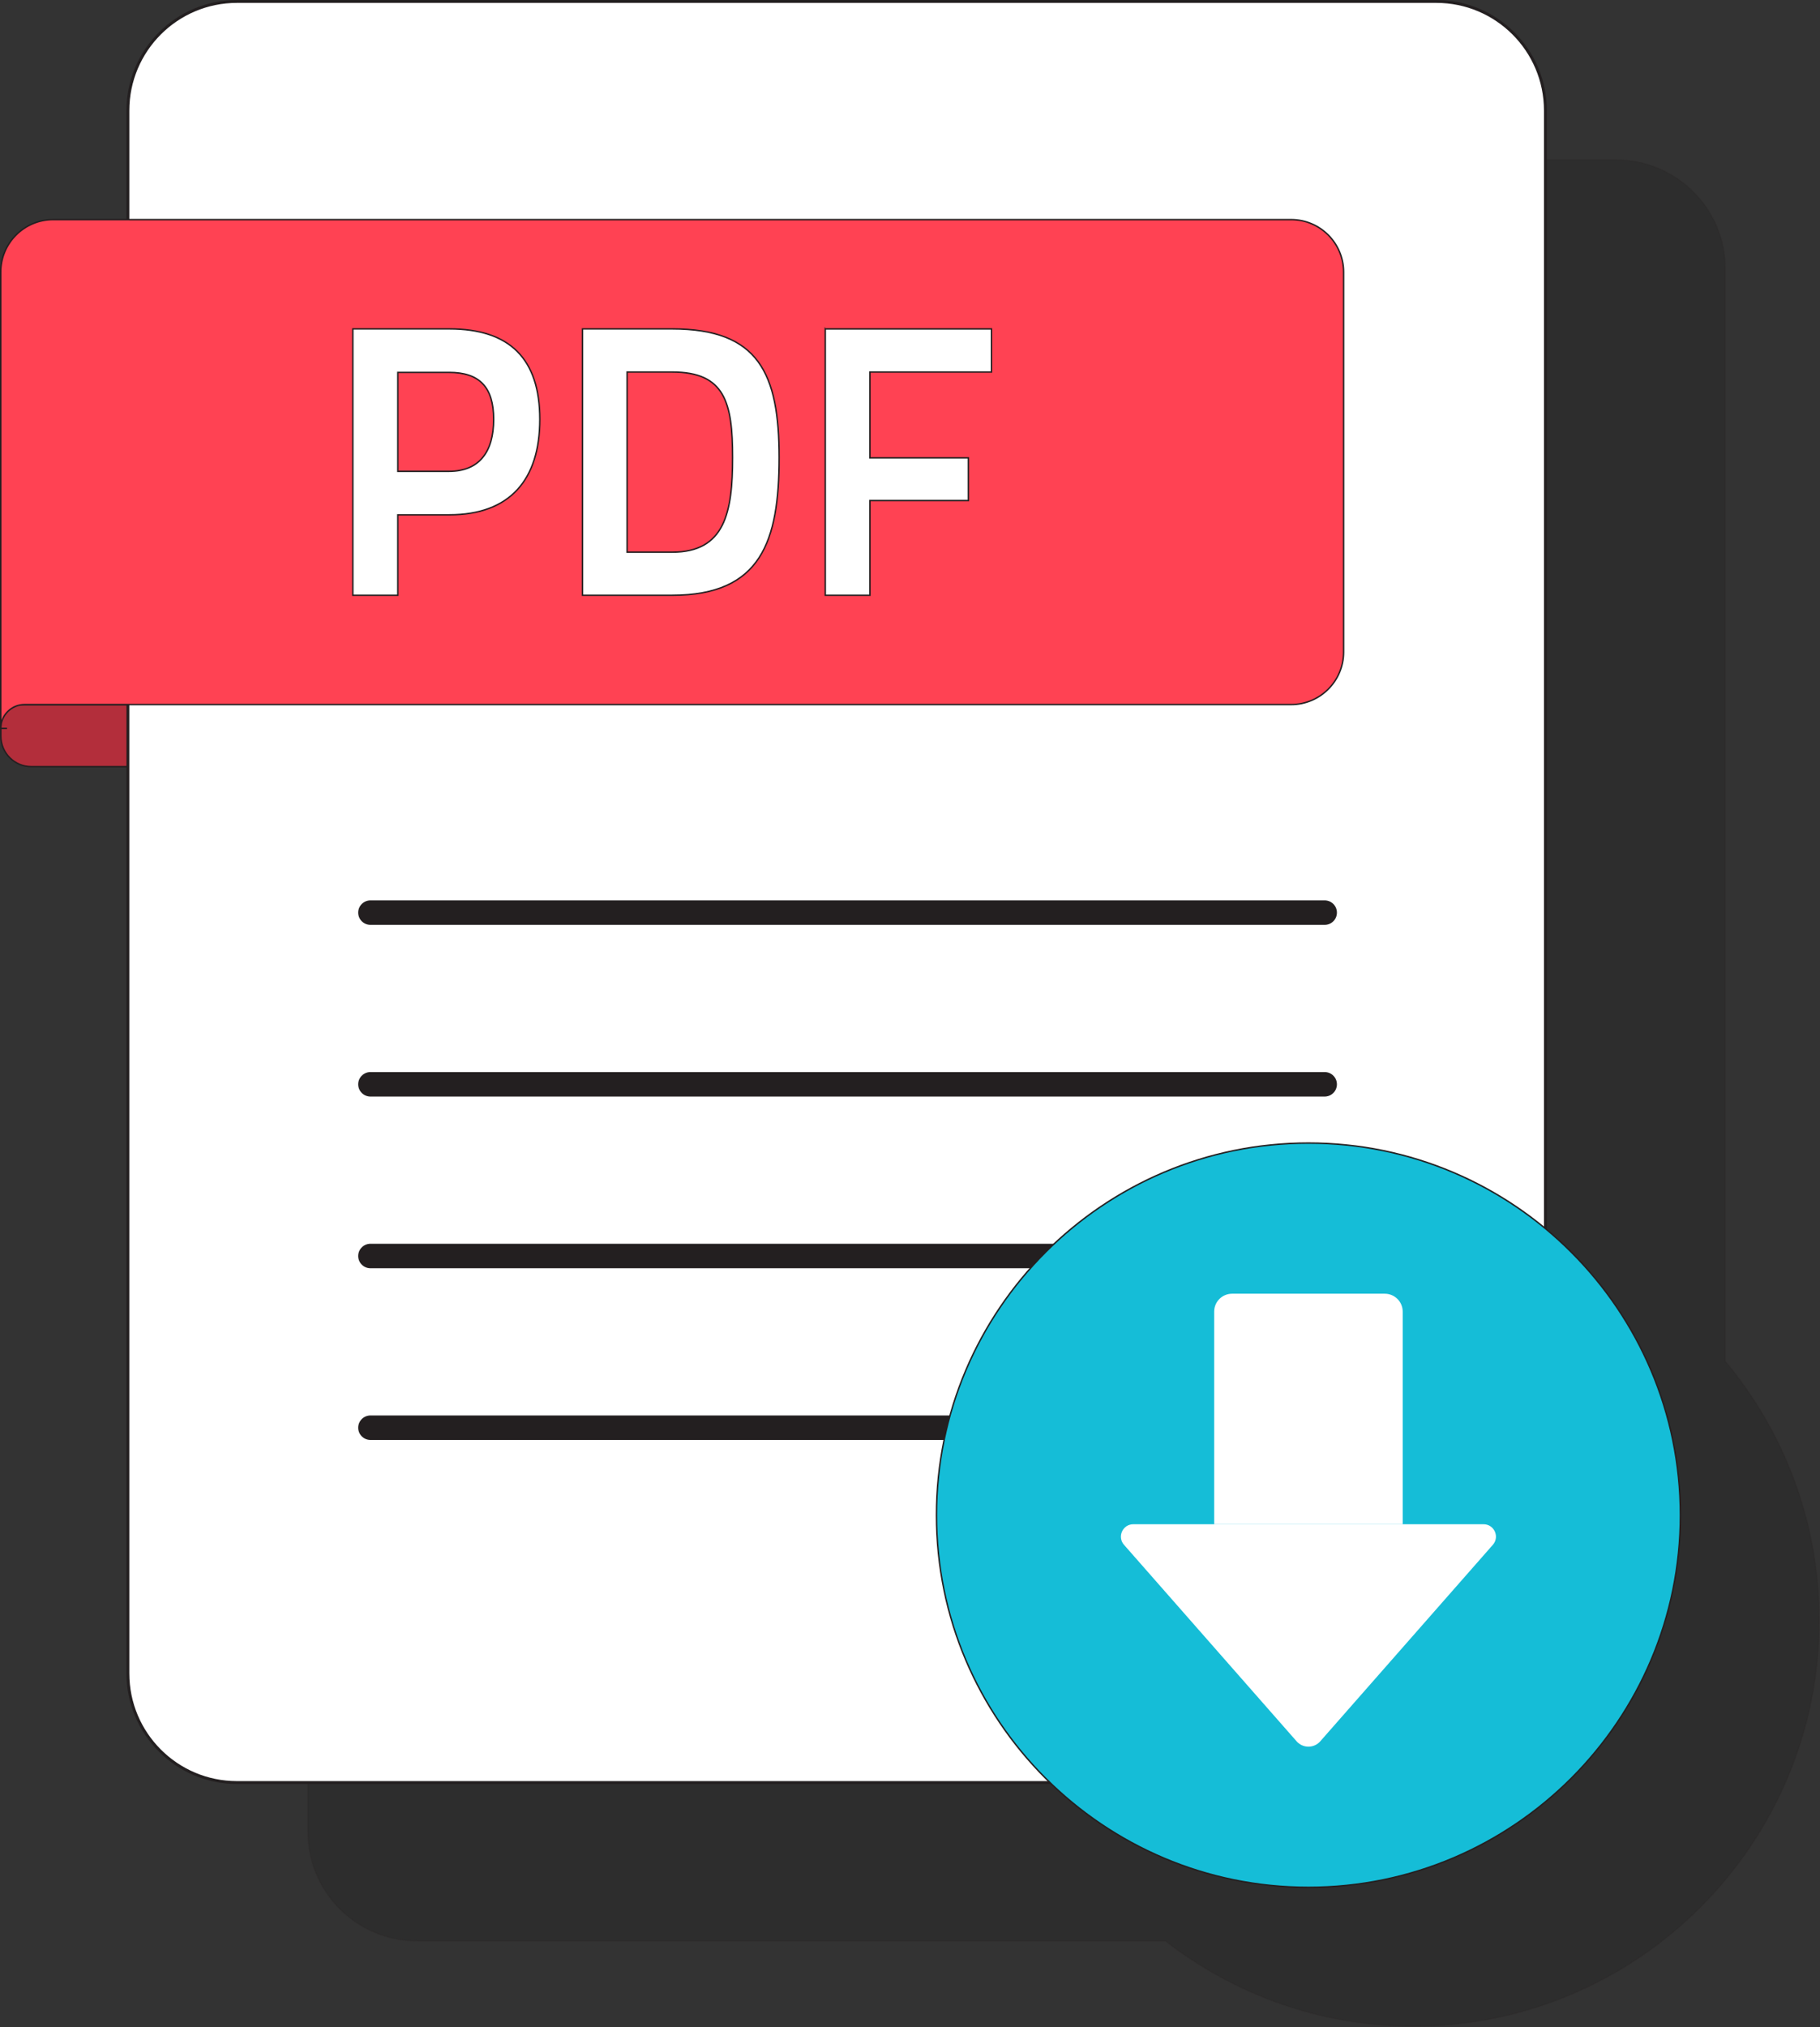
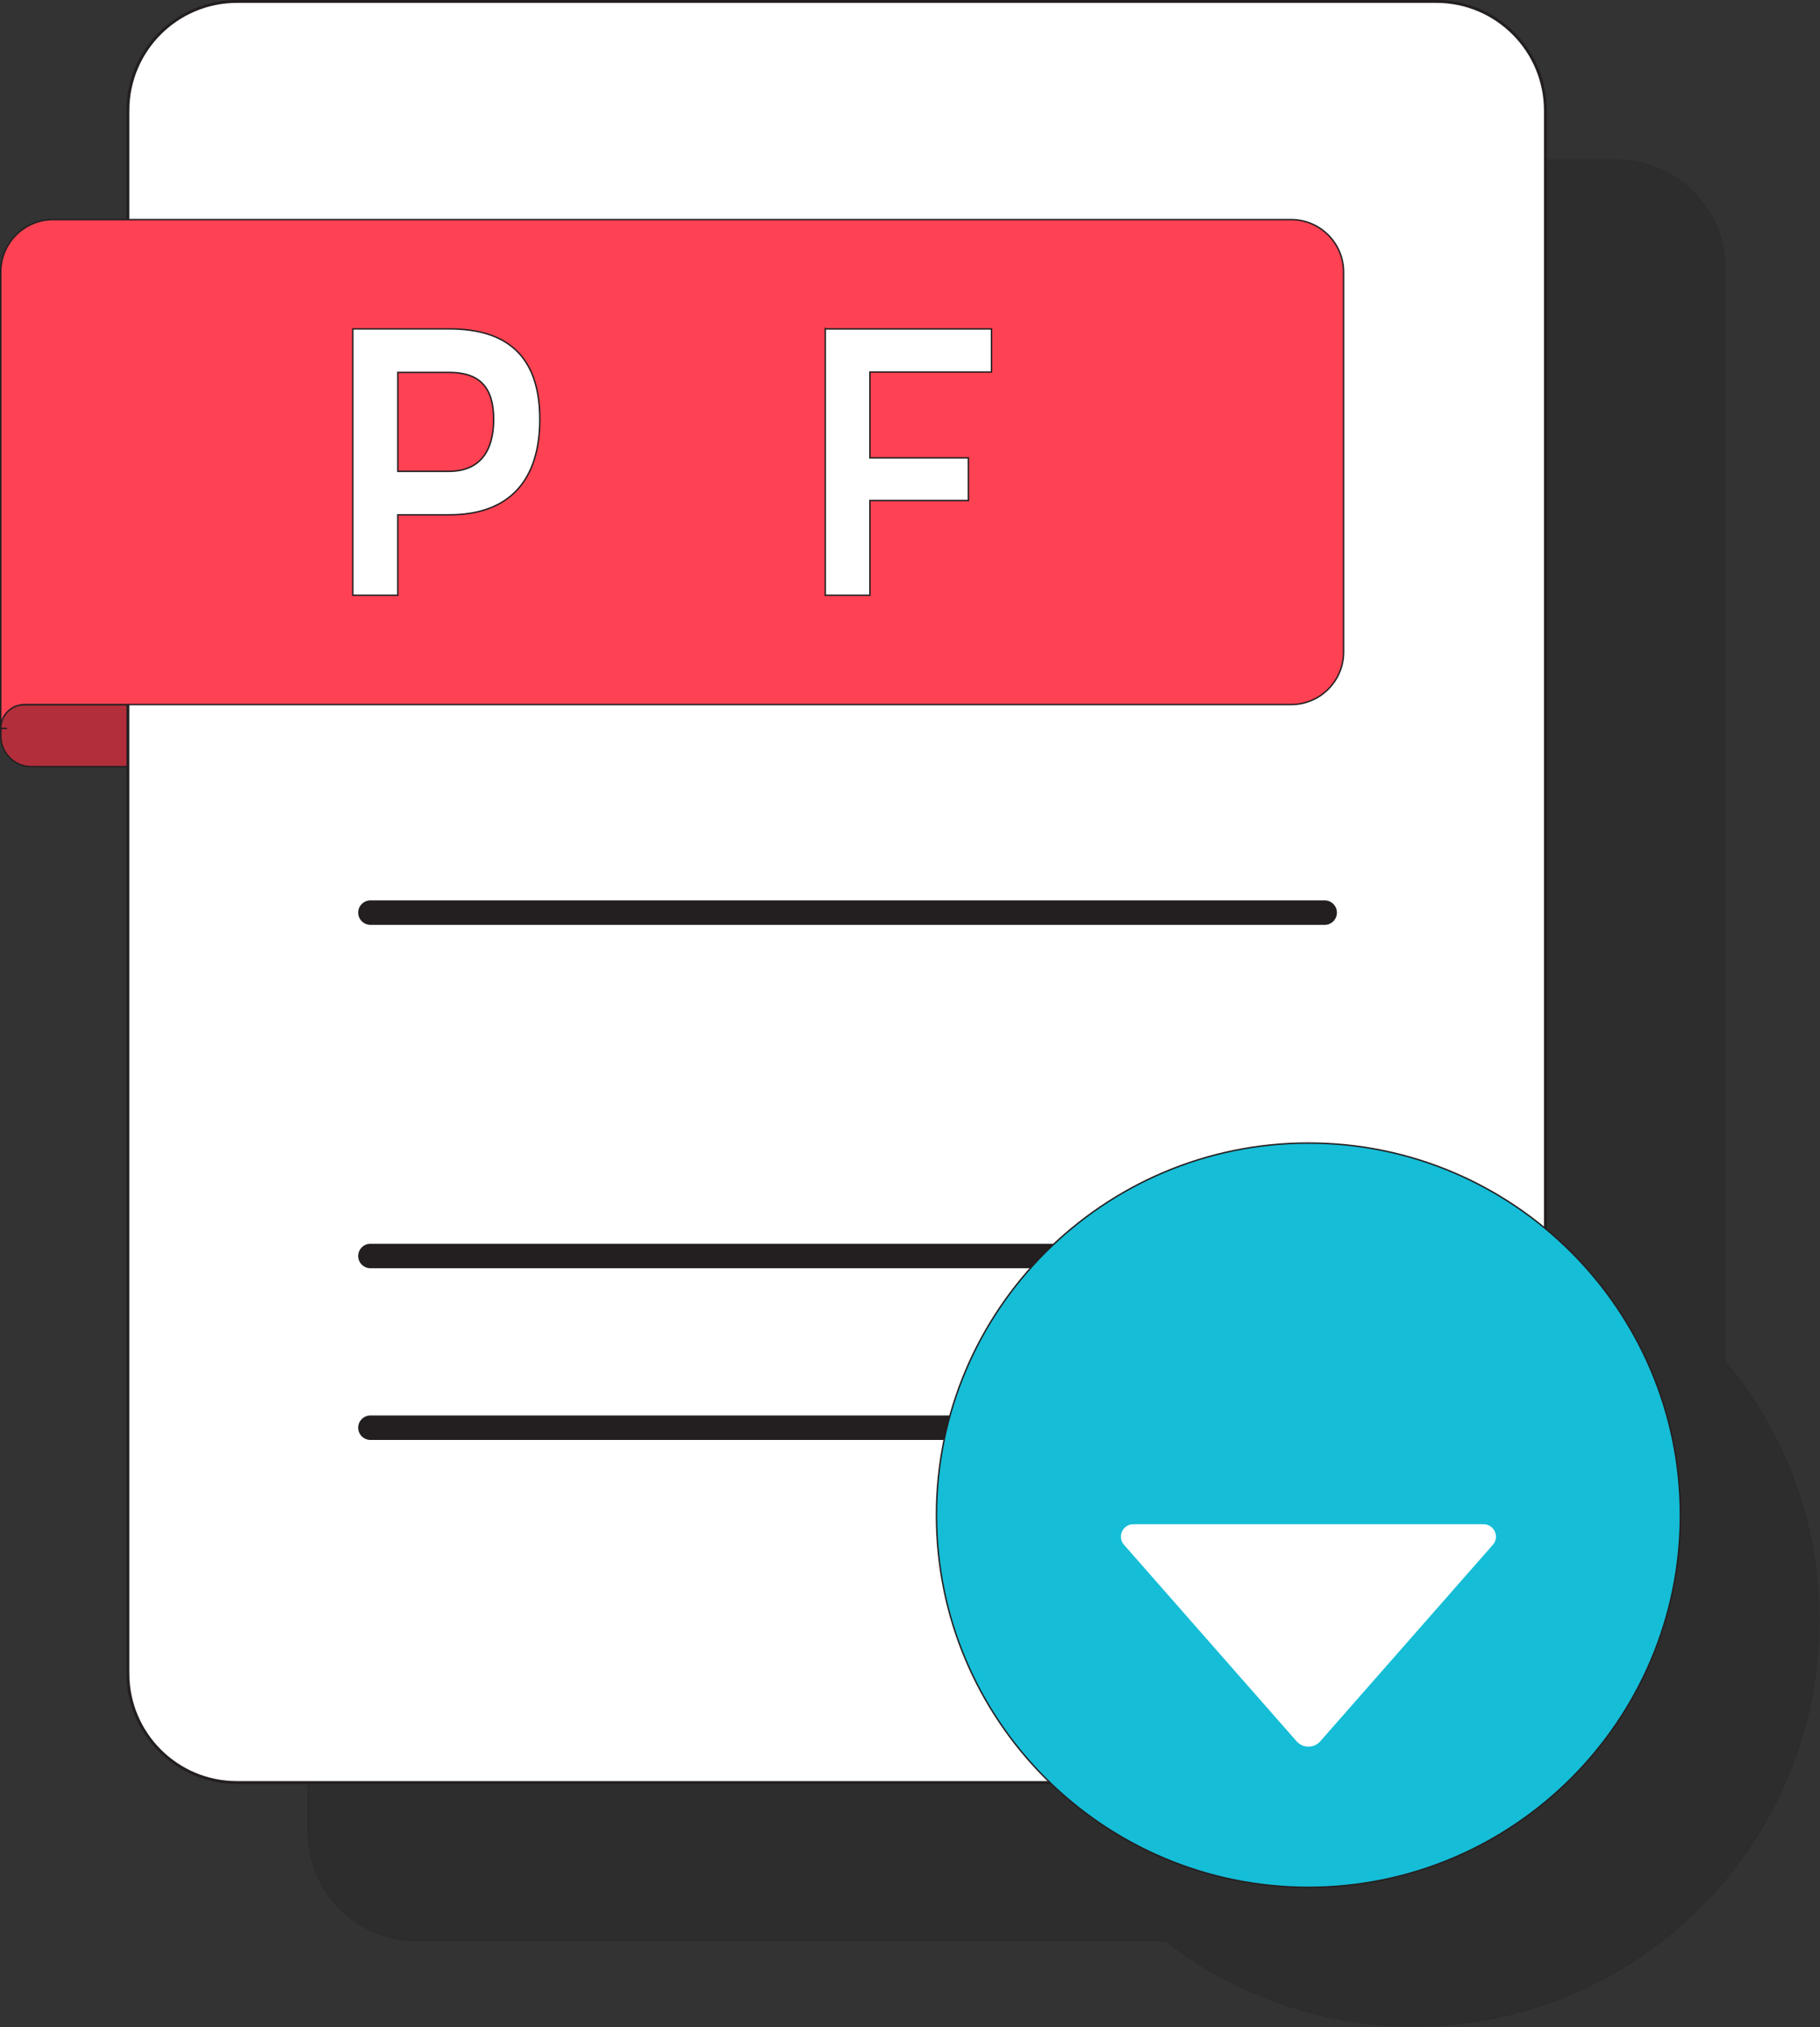
<svg xmlns="http://www.w3.org/2000/svg" viewBox="0 0 1264.11 1407.21">
  <rect x="0" y="0" width="1264.11" height="1407.21" fill="#333333" stroke="none" />
  <defs>
    <style>
      .c {
        stroke-width: 2px;
      }

      .c, .d, .e, .f {
        fill: #fff;
      }

      .c, .d, .e, .g, .h, .i, .j {
        stroke: #231f20;
        stroke-miterlimit: 10;
      }

      .d {
        stroke-linecap: round;
        stroke-width: 17px;
      }

      .k {
        isolation: isolate;
      }

      .f {
        stroke-width: 0px;
      }

      .g {
        fill: #b32e3b;
      }

      .h {
        fill: #15bdd7;
      }

      .i {
        fill: #ff4253;
      }

      .j {
        mix-blend-mode: multiply;
        opacity: .12;
      }
    </style>
  </defs>
  <g class="k">
    <g id="b" data-name="Layer 2">
      <g>
        <path class="g" d="M.59,489.19h118.13v43.04H21.75c-11.68,0-21.16-9.48-21.16-21.16v-21.88h0Z" />
        <g>
          <path class="j" d="M1198.39,945.03V186.79c0-41.86-33.93-75.79-75.79-75.79H289.62c-41.86,0-75.79,33.93-75.79,75.79v1084.92c0,41.86,33.93,75.79,75.79,75.79h519.83c47.7,37.06,107.53,59.22,172.47,59.22,155.32,0,281.68-126.36,281.68-281.67,0-68.4-24.52-131.16-65.22-180.01Z" />
          <path class="c" d="M1072.75,1162.01c-.1,41.8-34.02,75.63-75.82,75.61l-257.68-.12H164.62c-41.86,0-75.79-33.93-75.79-75.79V76.79C88.83,34.93,122.76,1,164.62,1h832.98c41.86,0,75.79,33.93,75.79,75.79v897.96l-.64,187.27Z" />
        </g>
        <g>
          <line class="d" x1="257.29" y1="633.57" x2="920.08" y2="633.57" />
-           <line class="d" x1="257.29" y1="752.76" x2="920.08" y2="752.76" />
          <line class="d" x1="257.29" y1="871.96" x2="920.08" y2="871.96" />
          <line class="d" x1="257.29" y1="991.16" x2="920.08" y2="991.16" />
        </g>
        <g>
          <path class="i" d="M36.95,152.46c-20.13,0-36.45,16.32-36.45,36.45v316.79h4.38H.5c0-9.15,7.42-16.57,16.57-16.57h879.7c20.13,0,36.45-16.32,36.45-36.45V188.91c0-20.13-16.32-36.45-36.45-36.45H36.95Z" />
          <g>
            <path class="e" d="M276.32,357.41v55.85h-31.27v-184.93h67.08c41.96,0,62.8,20.84,62.8,62.8s-20.84,66.27-62.8,66.27h-35.81ZM311.87,327.21c21.11,0,31-13.63,31-36.08s-9.89-32.6-31-32.6h-35.54v68.68h35.54Z" />
-             <path class="e" d="M404.59,413.26v-184.93h62.27c60.13,0,74.29,31,74.29,89.26s-12.56,95.67-74.29,95.67h-62.27ZM466.86,258.27h-31.27v125.07h31.27c36.61,0,41.96-27.53,41.96-65.74s-5.34-59.33-41.96-59.33Z" />
            <path class="e" d="M573.22,228.34h115.44v29.93h-84.45v59.59h68.41v29.66h-68.41v65.74h-31v-184.93Z" />
          </g>
        </g>
        <g>
          <path class="h" d="M908.79,1310.25c-142.45,0-258.35-115.9-258.35-258.35s115.9-258.35,258.35-258.35,258.35,115.9,258.35,258.35-115.9,258.35-258.35,258.35Z" />
          <g>
-             <path class="f" d="M961.82,898.14h-106.06c-6.87,0-12.44,5.57-12.44,12.44v147.6h130.95v-147.6c0-6.87-5.57-12.44-12.44-12.44Z" />
            <path class="f" d="M780.7,1072.46l119.88,136.42c4.35,4.95,12.06,4.95,16.42,0l119.88-136.42c4.89-5.56.94-14.28-6.46-14.28h-243.26c-7.4,0-11.35,8.72-6.46,14.28Z" />
          </g>
        </g>
      </g>
    </g>
  </g>
</svg>